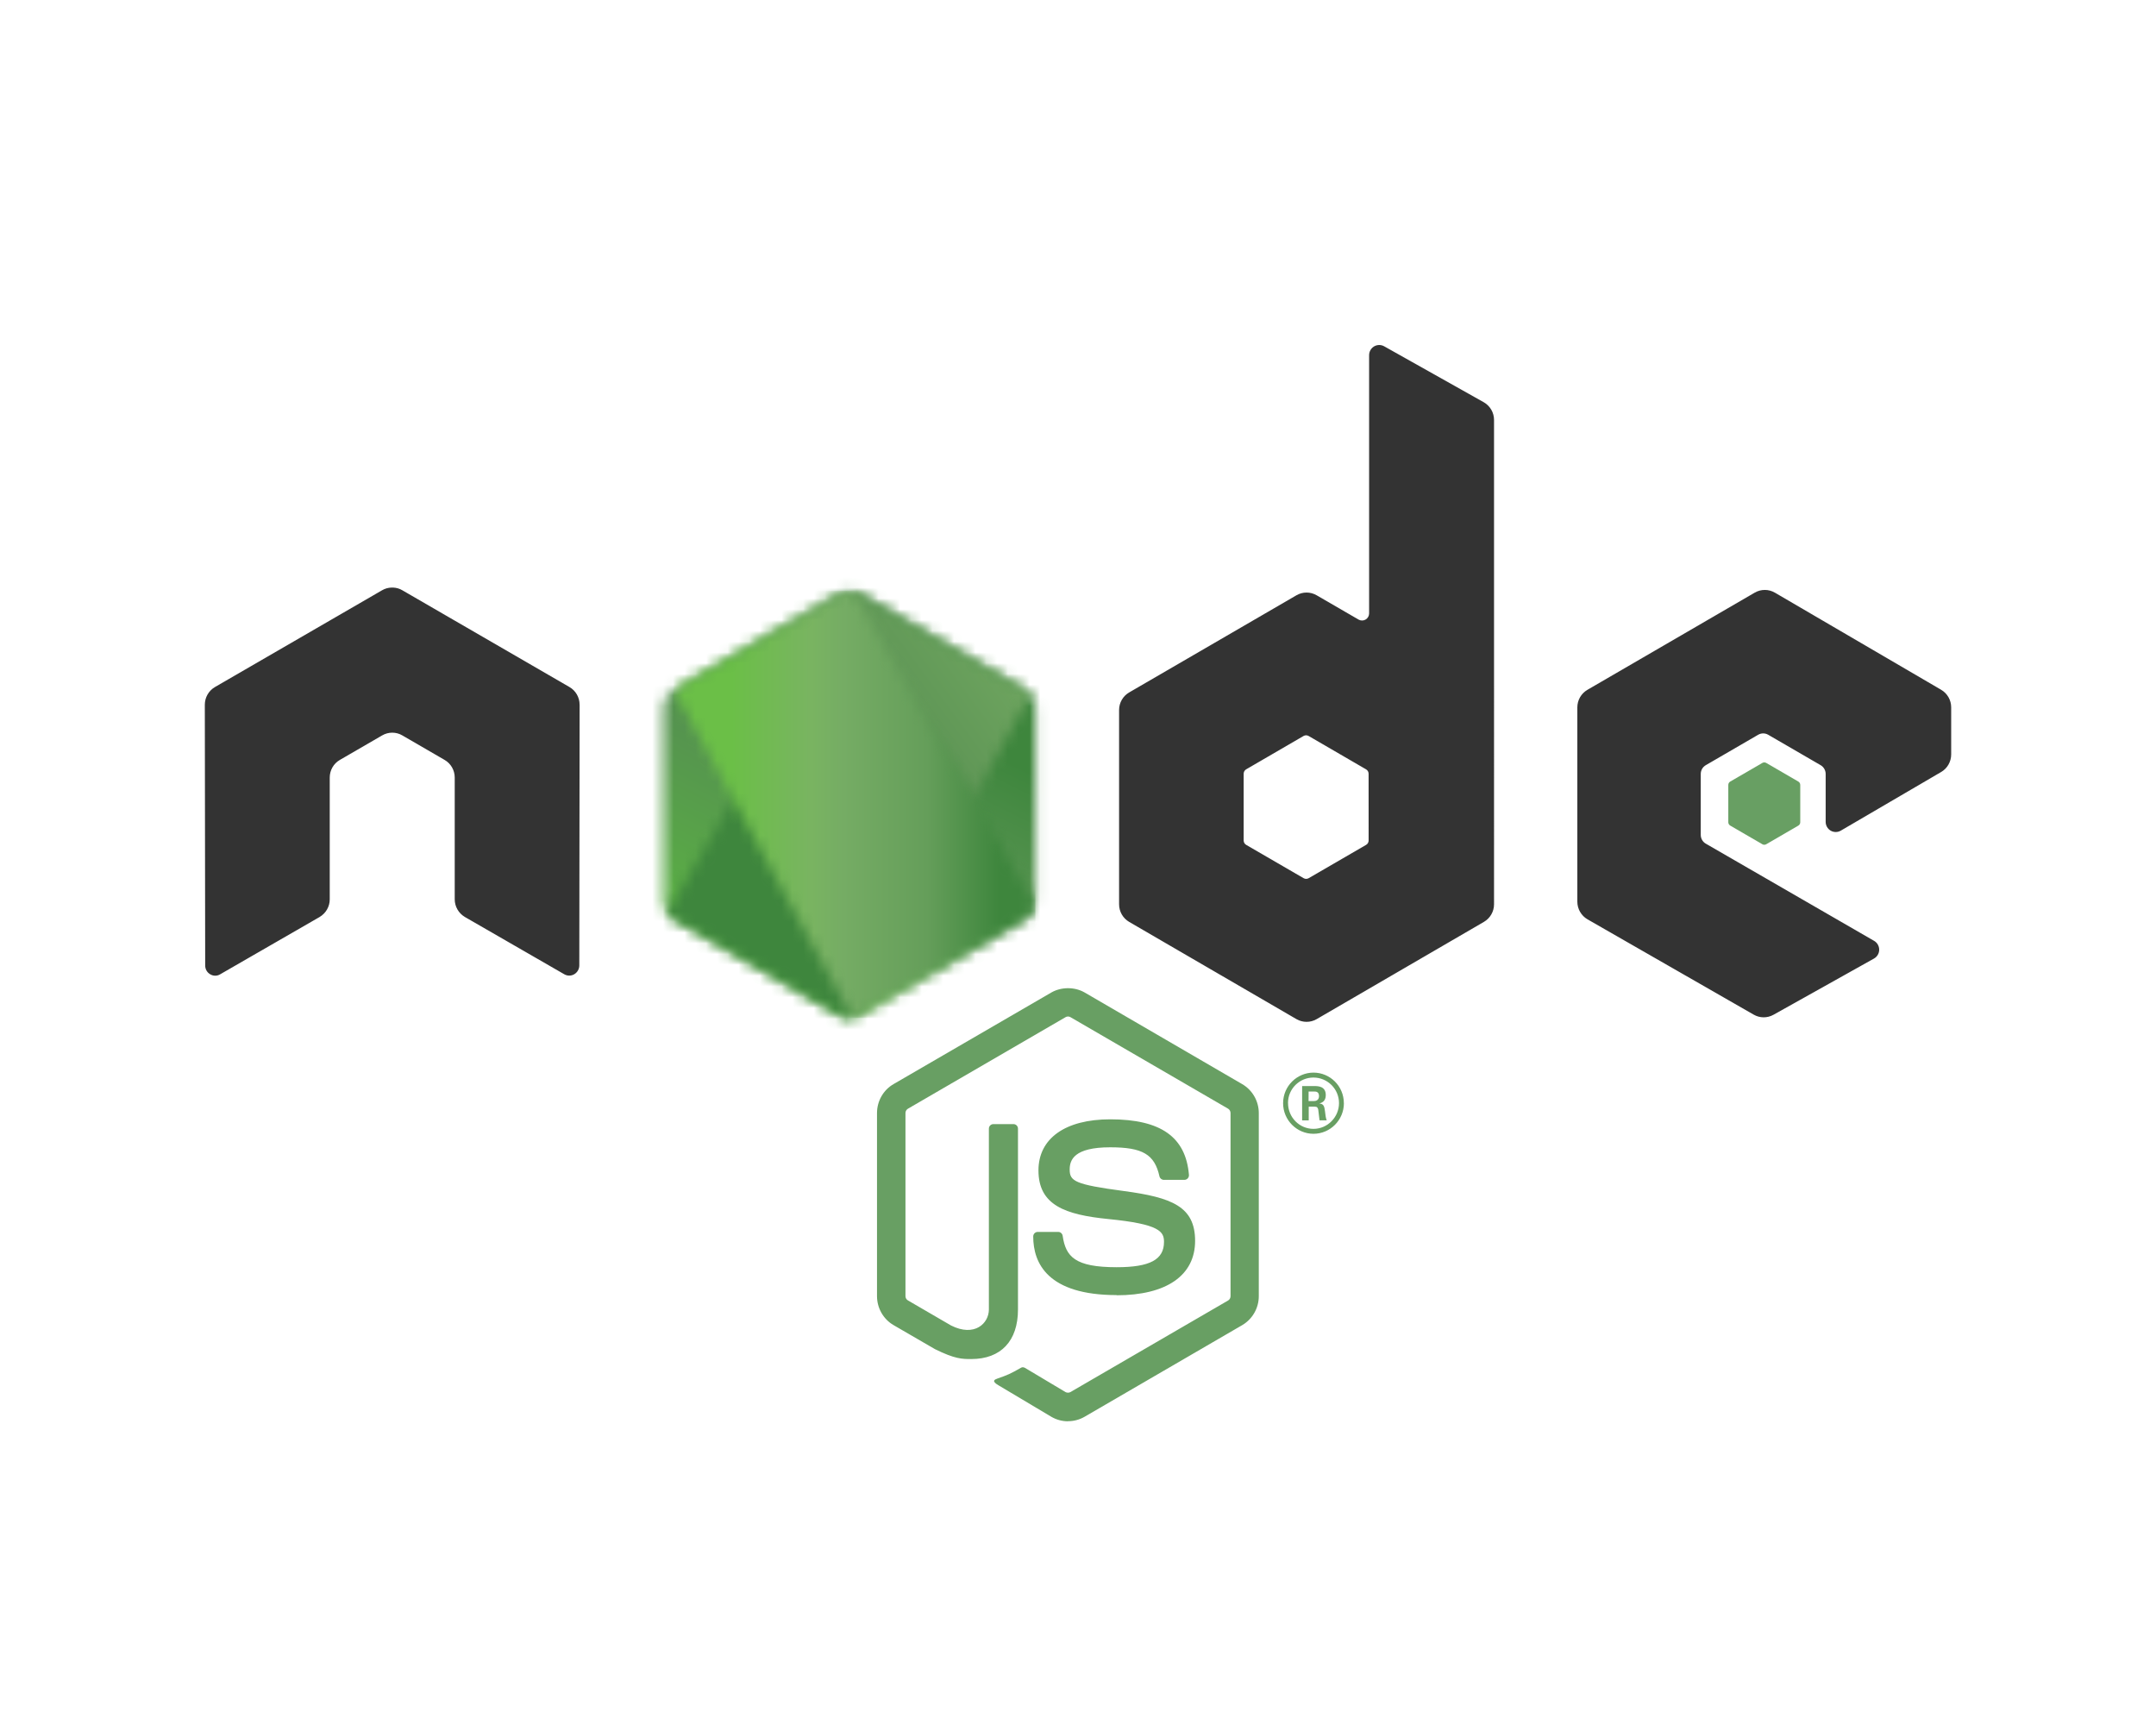
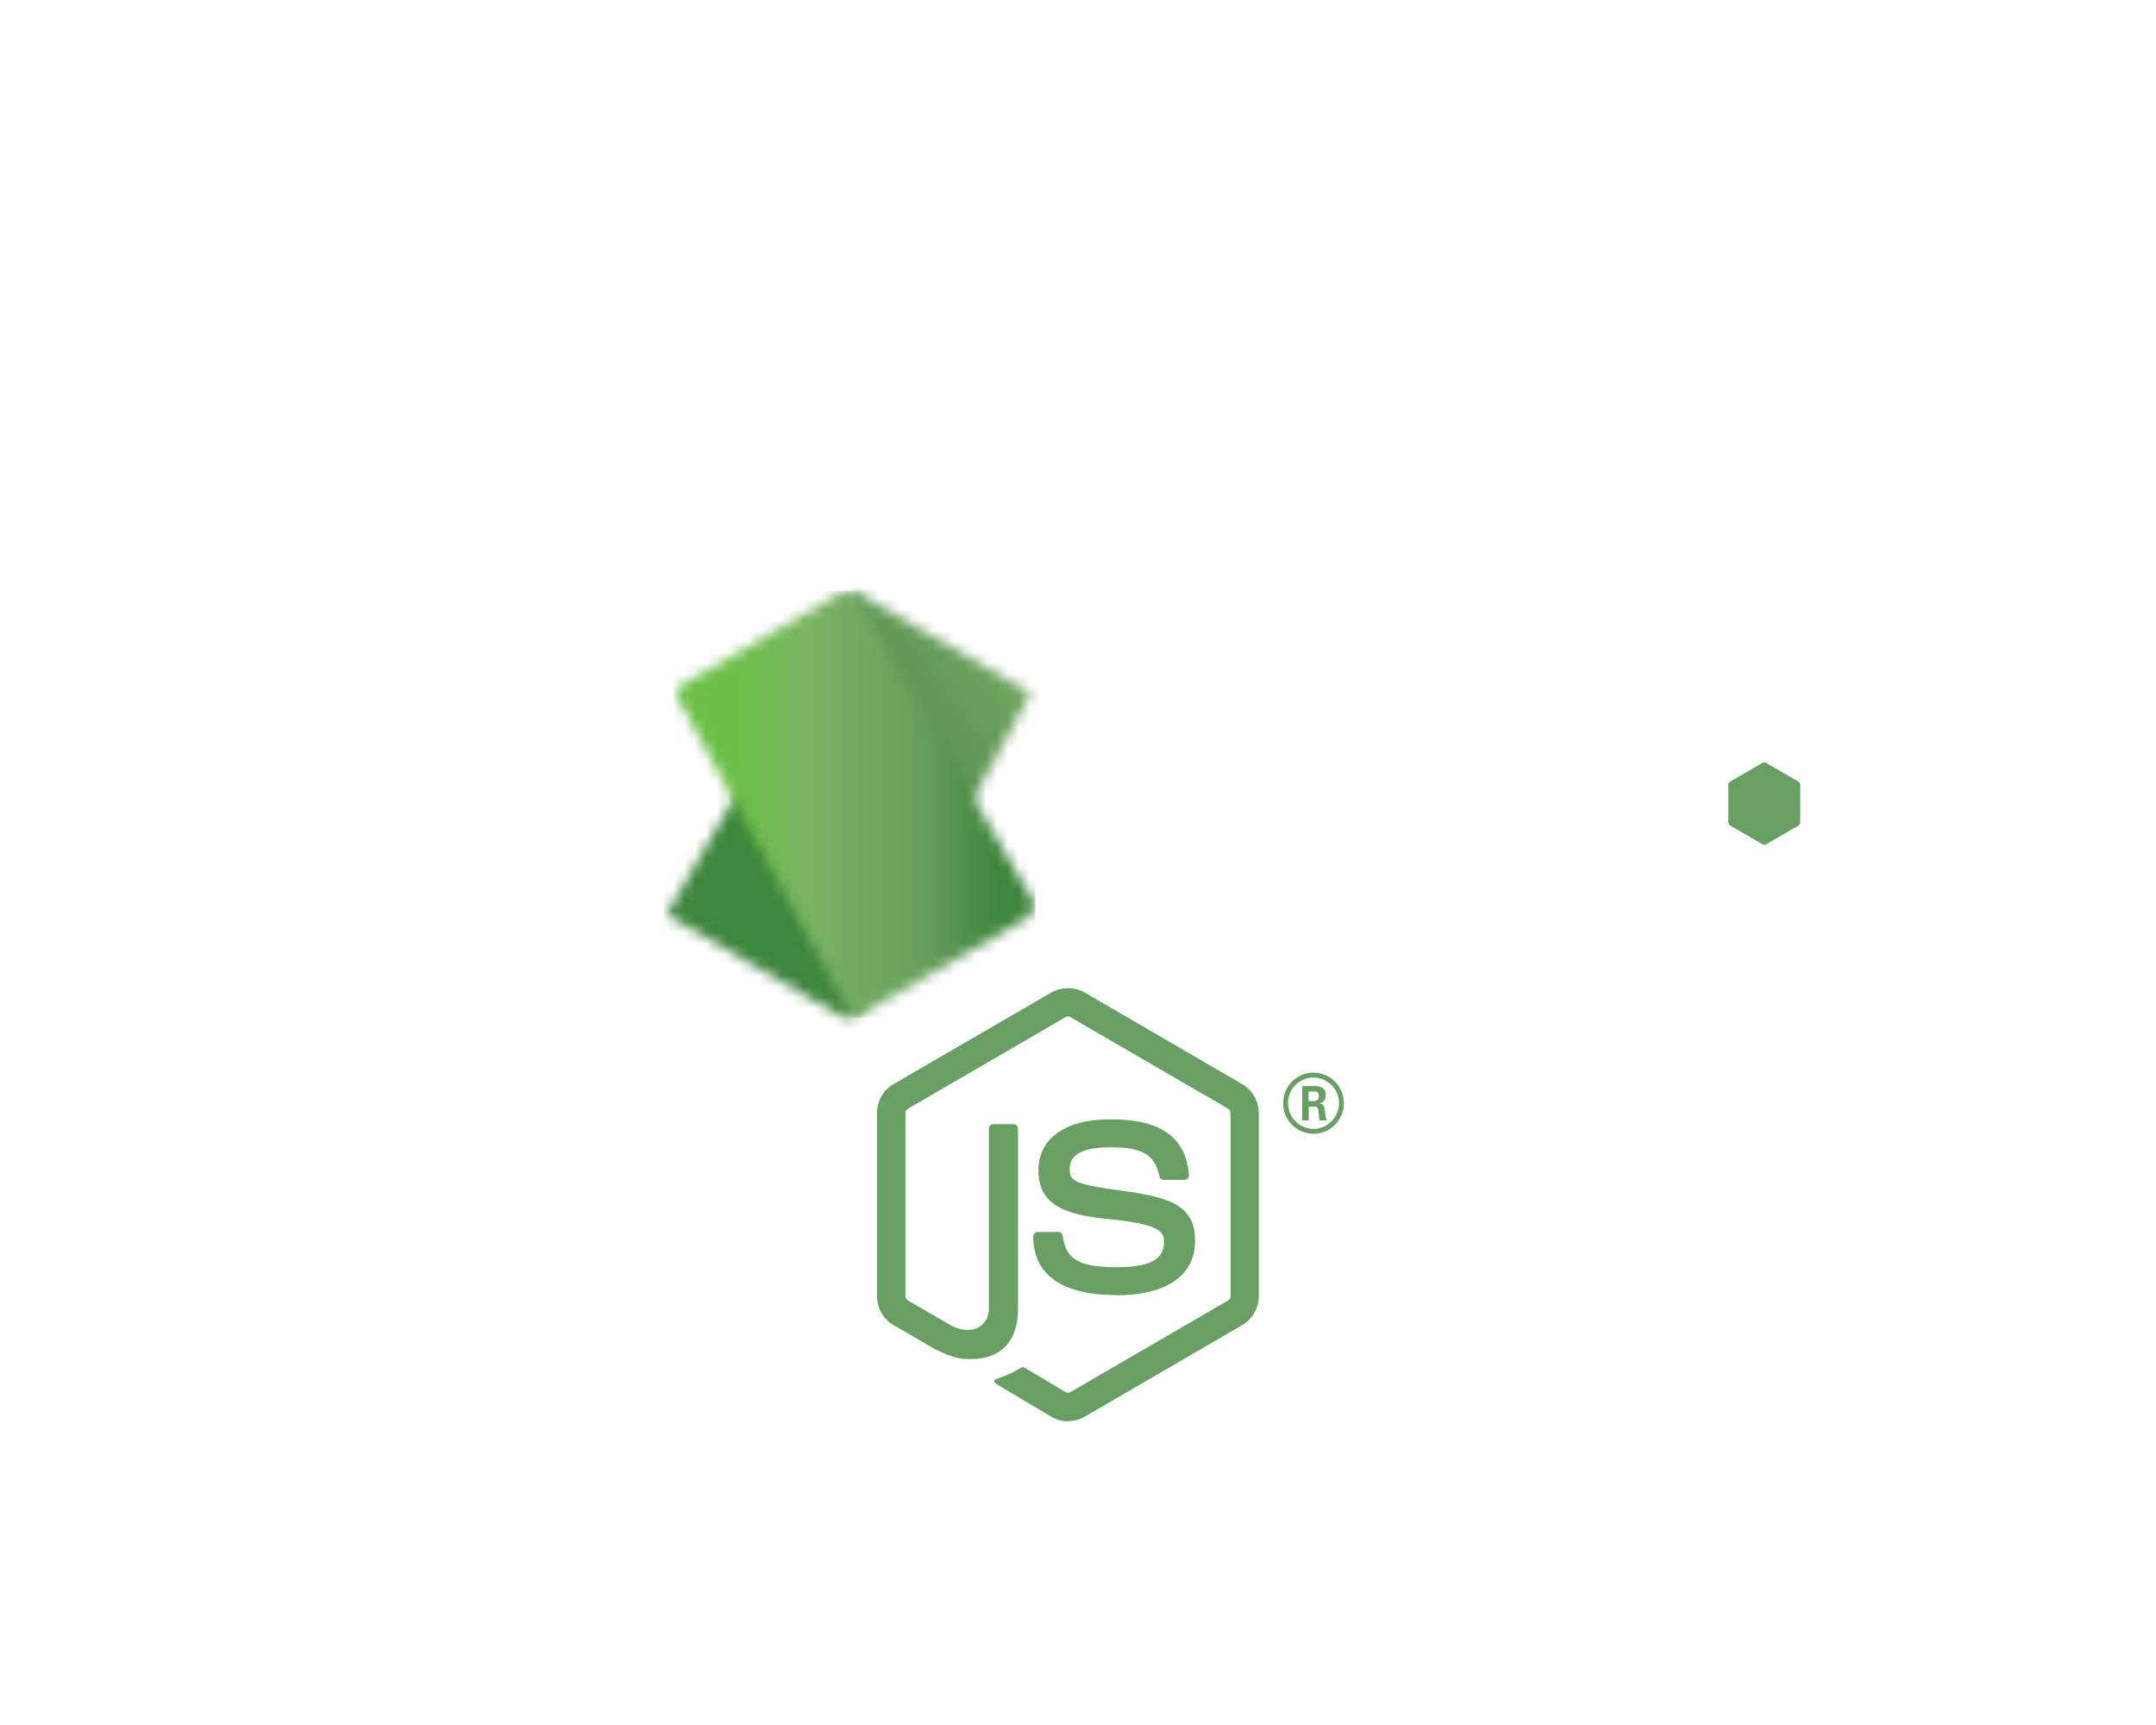
<svg xmlns="http://www.w3.org/2000/svg" width="200" height="160" viewBox="0 0 200 160" fill="none">
  <path d="M99.07 131.83c-.535 0-1.066-.141-1.534-.413l-4.884-2.909c-.73-.411-.373-.556-.133-.639.973-.343 1.17-.42 2.208-1.014.109-.062.252-.04.364.026l3.752 2.24c.136.074.328.074.453 0l14.63-8.496c.136-.078.224-.236.224-.398V103.24c0-.169-.088-.32-.226-.405l-14.625-8.49c-.136-.081-.315-.081-.451 0l-14.621 8.49c-.142.081-.232.239-.232.401v16.987c0 .162.088.317.227.394l4.006 2.329c2.175 1.094 3.505-.195 3.505-1.492v-16.766c0-.239.187-.424.425-.424h1.853c.231 0 .421.185.421.424v16.773c0 2.918-1.582 4.595-4.332 4.595-.846 0-1.512 0-3.373-.921l-3.838-2.226c-.949-.553-1.534-1.584-1.534-2.686v-16.987c0-1.105.586-2.137 1.534-2.682l14.645-8.501c.926-.527 2.157-.527 3.076 0l14.626 8.505c.945.549 1.535 1.577 1.535 2.682v16.987c0 1.101-.59 2.129-1.535 2.682l-14.626 8.501c-.469.272-1 .412-1.542.412" fill="#689F63" />
  <path d="M103.59 120.124c-6.402 0-7.744-2.957-7.744-5.437 0-.236.189-.423.424-.423h1.89c.209 0 .385.152.417.36.286 1.937 1.135 2.915 5.006 2.915 3.084 0 4.395-.701 4.395-2.347 0-.946-.374-1.65-5.164-2.122-4.006-.398-6.482-1.286-6.482-4.51 0-2.97 2.49-4.739 6.661-4.739 4.684 0 7.006 1.636 7.299 5.152.011.121-.033.239-.113.328-.081.084-.195.136-.312.136h-1.9c-.198 0-.37-.14-.411-.332-.457-2.037-1.563-2.689-4.57-2.689-3.365 0-3.757 1.179-3.757 2.063 0 1.072.461 1.385 5.002 1.99 4.497.6 6.632 1.448 6.632 4.628 0 3.205-2.658 5.044-7.295 5.044m17.82-18.014h.491c.403 0 .48-.284.48-.45 0-.435-.297-.435-.462-.435h-.505l-.004.885zm-.597-1.393h1.088c.373 0 1.106 0 1.106.84 0 .586-.374.707-.597.781.436.029.465.317.524.722.029.254.077.693.164.84h-.67c-.018-.147-.121-.958-.121-1.002-.044-.18-.106-.269-.329-.269h-.553v1.275h-.612v-3.187zm-1.307 1.584c0 1.319 1.058 2.388 2.358 2.388 1.311 0 2.37-1.091 2.37-2.388 0-1.323-1.073-2.373-2.373-2.373-1.282 0-2.359 1.036-2.359 2.369m5.186.011c0 1.563-1.271 2.838-2.82 2.838-1.538 0-2.82-1.26-2.82-2.838 0-1.606 1.311-2.837 2.82-2.837 1.52 0 2.816 1.235 2.816 2.837" fill="#689F63" />
-   <path fill-rule="evenodd" clip-rule="evenodd" d="M53.766 65.365c0-.678-.355-1.301-.937-1.638l-15.511-8.98c-.262-.155-.555-.236-.853-.247h-.16c-.297.011-.591.092-.857.247L19.938 63.727c-.578.339-.938.962-.938 1.64l.034 24.186c0 .335.172.648.465.814.286.177.645.177.93 0l9.221-5.313c.582-.349.938-.965.938-1.636V72.119c0-.674.355-1.297.936-1.632l3.926-2.275c.291-.17.612-.254.938-.254.321 0 .648.083.932.253l3.924 2.274c.581.335.938.958.938 1.632v11.298c0 .671.36 1.29.939 1.636l9.215 5.31c.289.173.649.173.938 0 .284-.166.464-.479.464-.814l.03-24.183zM126.96 77.958c0 .168-.089.324-.234.407l-5.328 3.09c-.145.084-.323.084-.468 0l-5.328-3.09c-.146-.084-.234-.239-.234-.407v-6.189c0-.169.087-.324.23-.409l5.325-3.095c.146-.085.326-.085.472 0l5.329 3.095c.146.085.234.24.234.409l.002 6.189zm1.439-45.838c-.291-.163-.644-.158-.931.01-.286.169-.463.479-.463.814v23.951c0 .236-.124.453-.327.571-.201.118-.452.118-.656 0l-3.885-2.252c-.579-.337-1.291-.337-1.872 0l-15.516 9.01c-.58.335-.938.958-.938 1.629v18.026c0 .674.358 1.293.938 1.632l15.516 9.017c.579.335 1.293.335 1.874 0l15.516-9.02c.579-.339.938-.958.938-1.632V38.95c0-.684-.37-1.313-.964-1.647l-9.23-5.184zm51.67 39.487c.576-.337.931-.959.931-1.629v-4.369c0-.672-.355-1.292-.933-1.631l-15.417-9.005c-.582-.339-1.297-.339-1.879 0l-15.512 9.009c-.583.339-.938.958-.938 1.632v18.018c0 .678.363 1.304.945 1.64l15.414 8.839c.567.328 1.263.332 1.838.011l9.324-5.214c.293-.166.479-.479.479-.818 0-.339-.179-.656-.472-.822l-15.608-9.013c-.293-.166-.472-.479-.472-.814v-5.652c0-.338.176-.648.469-.817l4.855-2.819c.29-.17.645-.17.934 0l4.86 2.819c.289.166.469.479.469.814v4.444c0 .335.179.648.468.818.29.166.649.166.938-.004l9.307-5.439z" fill="#333" />
  <path fill-rule="evenodd" clip-rule="evenodd" d="M163.484 70.764c.11-.065.247-.065.359 0l2.977 1.728c.111.065.179.184.179.313v3.46c0 .129-.068.248-.179.313l-2.977 1.728c-.112.065-.249.065-.359 0l-2.976-1.728c-.113-.065-.183-.184-.183-.313v-3.46c0-.129.066-.248.18-.313l2.979-1.728z" fill="#689F63" />
  <mask id="a" style="mask-type:luminance" maskUnits="userSpaceOnUse" x="61" y="54" width="36" height="41">
    <path d="M77.859 55.063l-15.428 8.96c-.578.335-.932.954-.932 1.623v17.933c0 .669.354 1.288.932 1.623l15.43 8.967c.577.334 1.288.334 1.864 0l15.427-8.967c.575-.335.93-.954.93-1.623V65.647c0-.669-.355-1.288-.934-1.623l-15.425-8.96c-.289-.167-.612-.251-.934-.251-.322 0-.644.084-.934.251" fill="#fff" />
  </mask>
  <g mask="url(#a)">
-     <path d="M111.672 62.502L68.197 41.06 45.906 86.815l43.474 21.442 22.292-45.755z" fill="url(#paint0_linear_314_3434)" />
-   </g>
+     </g>
  <mask id="b" style="mask-type:luminance" maskUnits="userSpaceOnUse" x="61" y="54" width="35" height="41">
    <path d="M61.88 84.718c.148.193.332.36.549.485l13.235 7.692 2.205 1.275c.33.192.705.273 1.074.245.123-.01.246-.033.366-.067l16.272-29.979c-.124-.136-.27-.251-.434-.346L85.046 58.152l-5.34-3.091c-.152-.088-.316-.151-.483-.195L61.88 84.718z" fill="#fff" />
  </mask>
  <g mask="url(#b)">
    <path d="M43.084 68.843L73.781 110.647l40.598-30.18-30.699-41.803-40.596 30.179z" fill="url(#paint1_linear_314_3434)" />
  </g>
  <mask id="c" style="mask-type:luminance" maskUnits="userSpaceOnUse" x="62" y="54" width="35" height="41">
    <path d="M78.604 54.822c-.259.026-.512.107-.745.24L62.475 63.996l16.589 30.402c.231-.033.458-.111.663-.23l15.428-8.967c.476-.278.802-.748.901-1.281L79.144 54.852c-.125-.025-.249-.037-.377-.037-.051 0-.103.003-.154.007" fill="#fff" />
  </mask>
  <g mask="url(#c)">
    <path d="M62.474 54.815v39.585h33.575V54.815H62.474z" fill="url(#paint2_linear_314_3434)" />
  </g>
  <defs>
    <linearGradient id="paint0_linear_314_3434" x1="89.922" y1="51.748" x2="67.41" y2="97.389" gradientUnits="userSpaceOnUse">
      <stop offset=".3" stop-color="#3E863D" />
      <stop offset=".5" stop-color="#55934F" />
      <stop offset=".8" stop-color="#5AAD45" />
    </linearGradient>
    <linearGradient id="paint1_linear_314_3434" x1="58.616" y1="89.984" x2="99.392" y2="60.041" gradientUnits="userSpaceOnUse">
      <stop offset=".57" stop-color="#3E863D" />
      <stop offset=".72" stop-color="#619857" />
      <stop offset="1" stop-color="#76AC64" />
    </linearGradient>
    <linearGradient id="paint2_linear_314_3434" x1="62.485" y1="74.608" x2="96.056" y2="74.608" gradientUnits="userSpaceOnUse">
      <stop offset=".16" stop-color="#6BBF47" />
      <stop offset=".38" stop-color="#79B461" />
      <stop offset=".47" stop-color="#75AC64" />
      <stop offset=".7" stop-color="#659E5A" />
      <stop offset=".9" stop-color="#3E863D" />
    </linearGradient>
  </defs>
</svg>